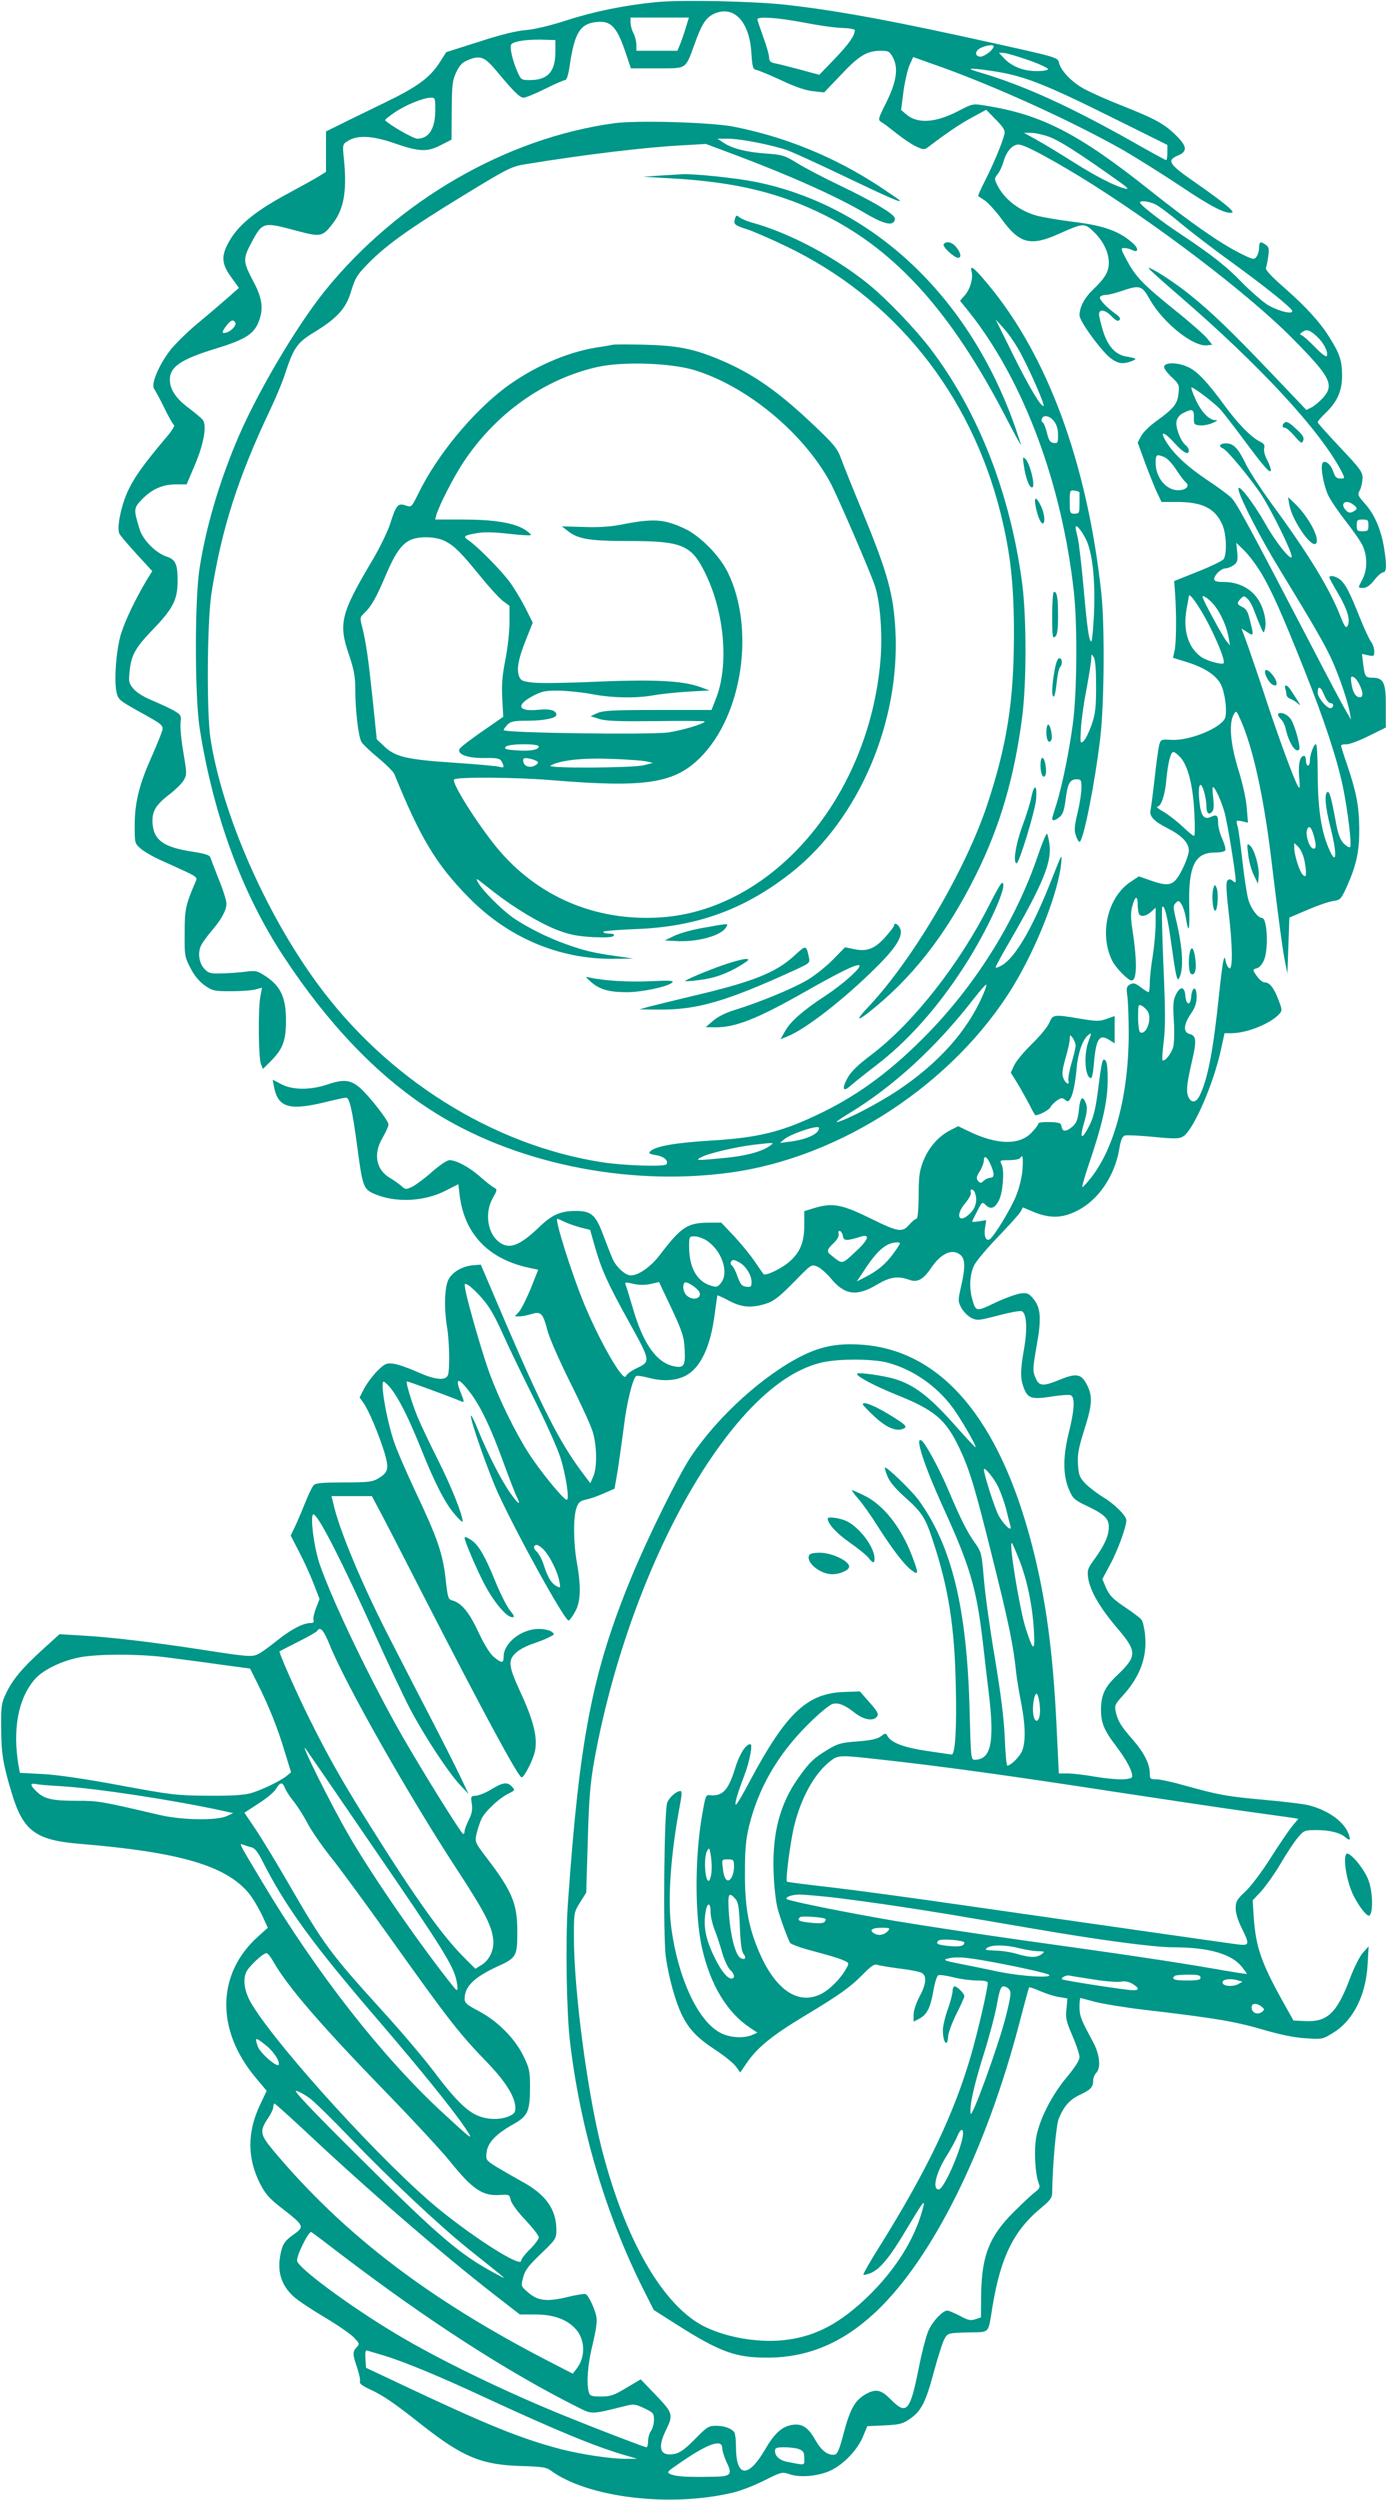
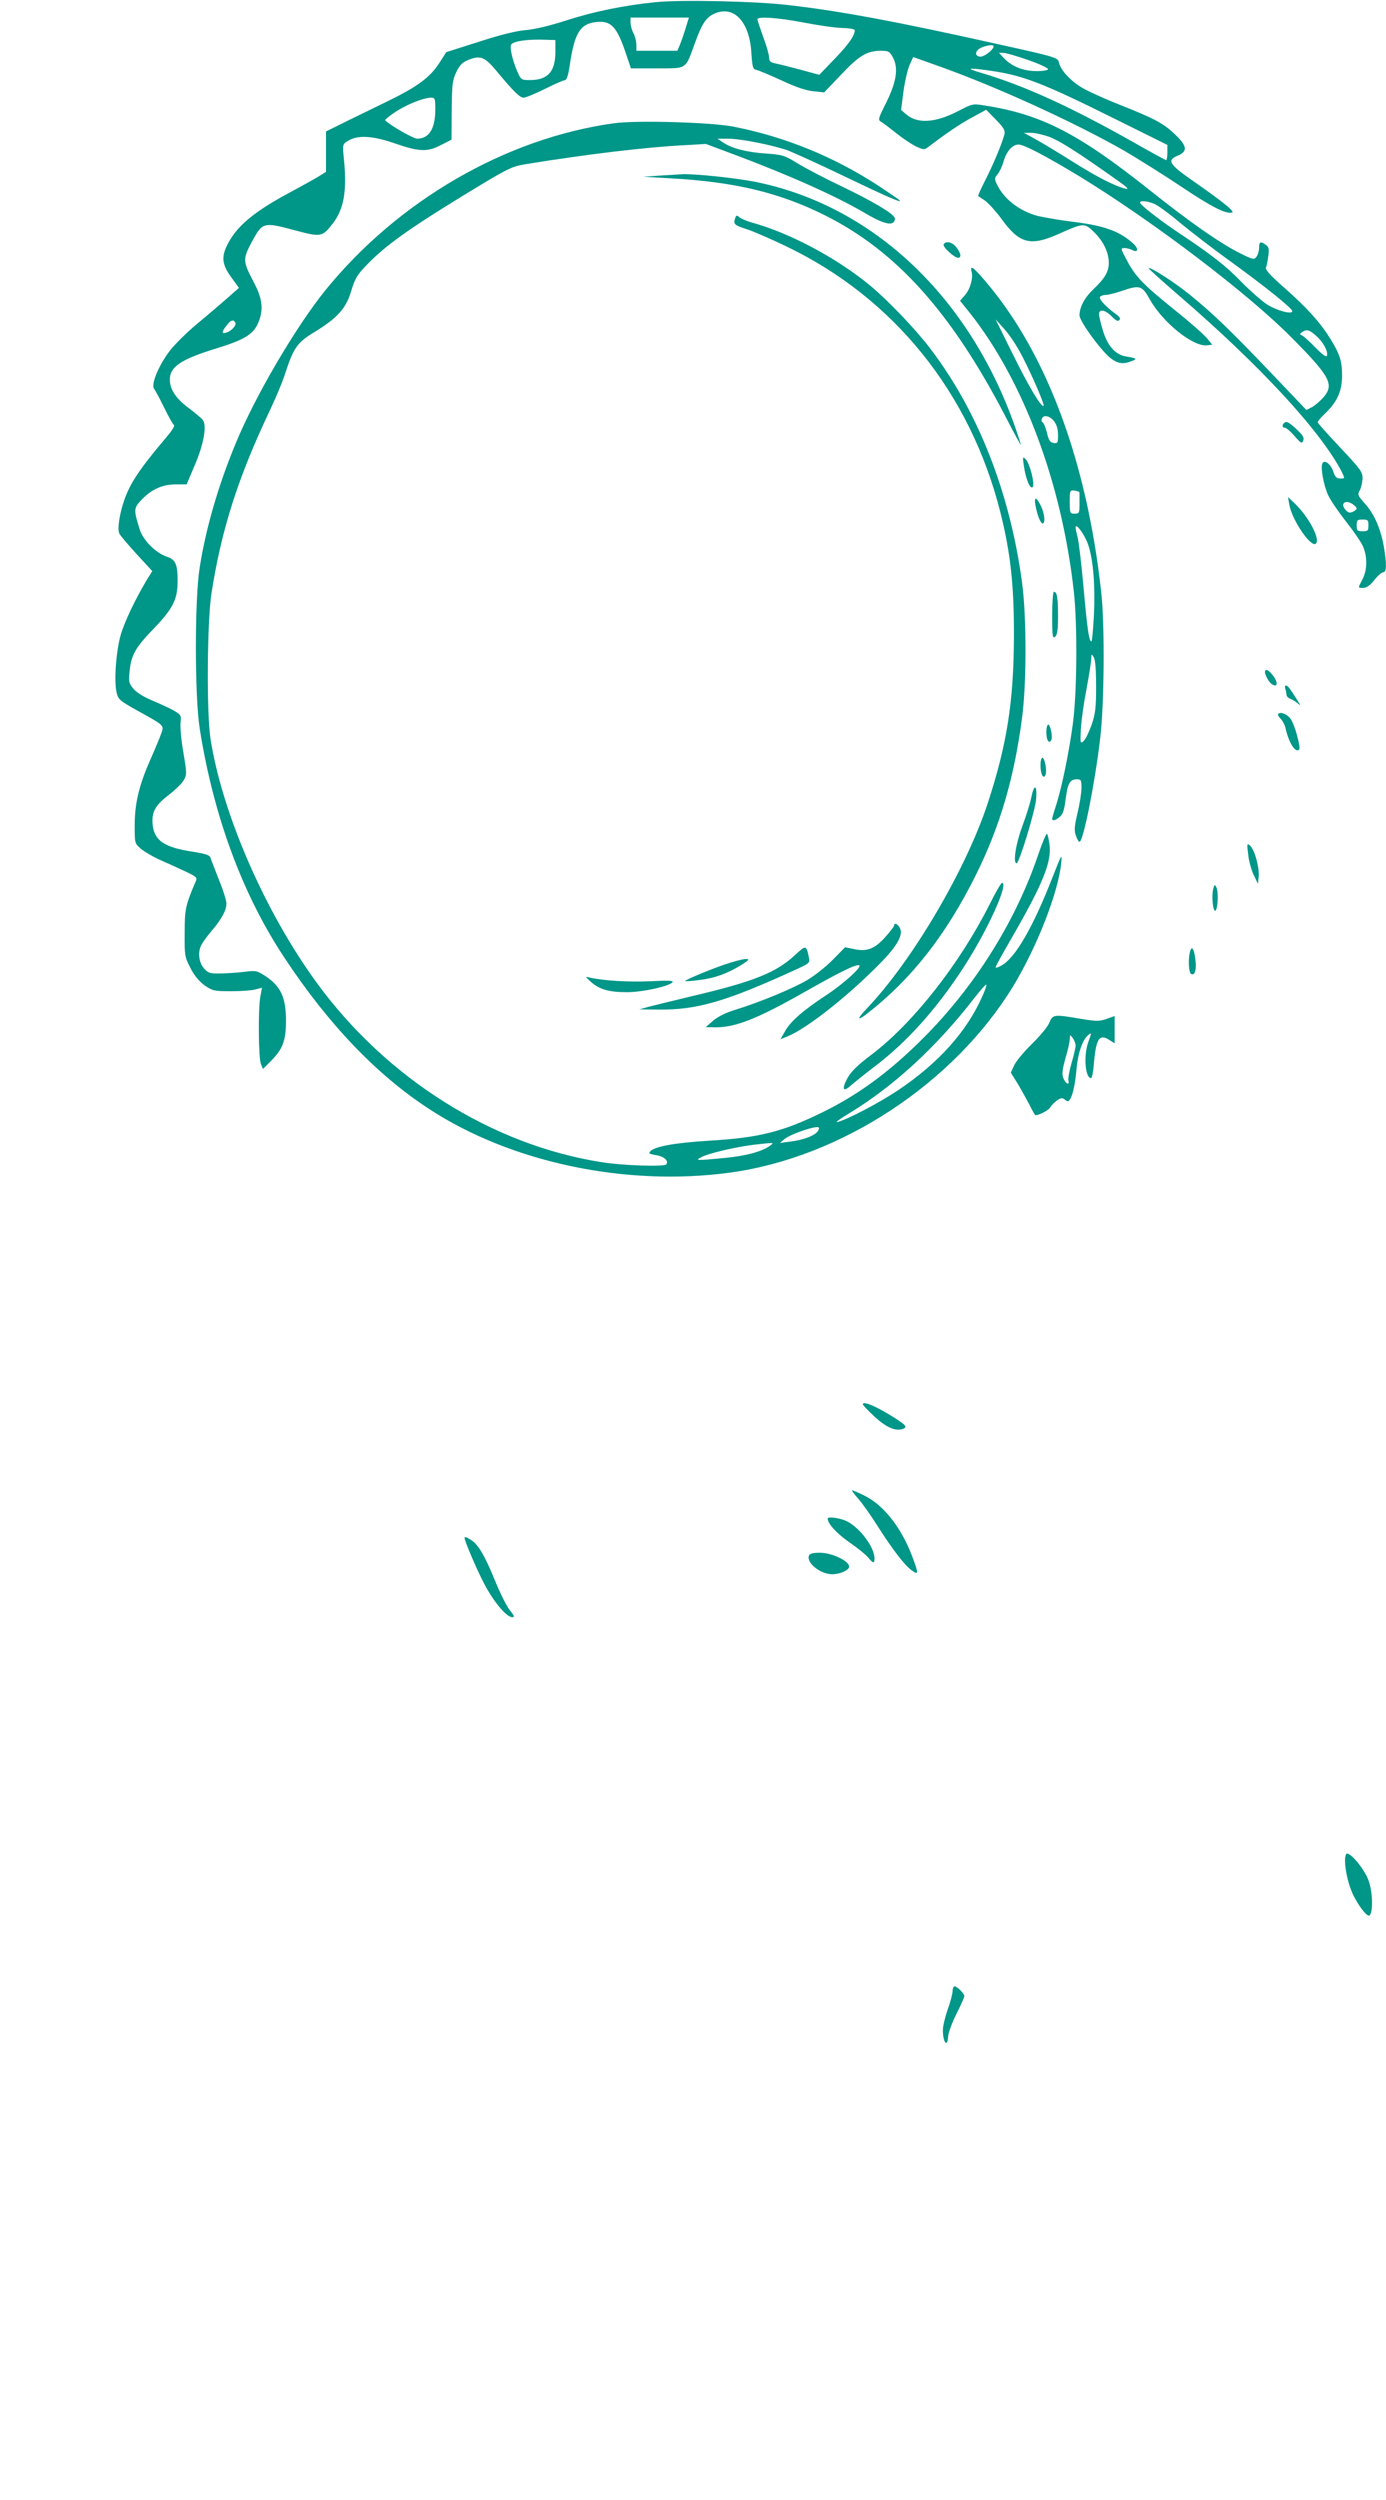
<svg xmlns="http://www.w3.org/2000/svg" version="1.0" width="710pt" height="1280pt" viewBox="0 0 710 1280" preserveAspectRatio="xMidYMid meet">
  <g transform="translate(0,1280) scale(0.1,-0.1)" fill="#009688" stroke="none">
    <path d="M3360 12789 c-161 -16 -319 -48 -460 -94 -84 -27 -161 -45 -205 -49 -46 -3 -128 -23 -239 -59 l-170 -54 -32 -50 c-51 -81 -116 -128 -284 -209 -85 -42 -188 -91 -227 -111 l-73 -36 0 -103 0 -104 -37 -23 c-21 -13 -95 -54 -164 -91 -155 -84 -240 -152 -288 -230 -50 -82 -49 -124 4 -196 l39 -54 -59 -52 c-33 -29 -102 -88 -154 -131 -52 -43 -116 -106 -142 -140 -56 -74 -96 -170 -80 -193 6 -8 30 -52 52 -97 22 -46 45 -86 50 -89 6 -3 -10 -29 -34 -57 -143 -169 -191 -241 -222 -332 -24 -72 -35 -147 -23 -168 5 -10 45 -57 88 -104 l80 -87 -31 -50 c-57 -97 -107 -201 -129 -271 -24 -78 -37 -237 -23 -299 8 -37 15 -43 110 -96 137 -76 135 -73 118 -118 -7 -20 -32 -80 -55 -132 -58 -131 -80 -224 -80 -336 0 -92 0 -92 32 -120 18 -15 61 -40 96 -56 34 -15 92 -41 128 -58 54 -25 65 -33 59 -47 -55 -128 -59 -147 -59 -269 -1 -115 0 -123 29 -179 20 -40 45 -69 73 -90 41 -28 49 -30 135 -30 51 0 107 4 125 9 l34 9 -9 -49 c-11 -68 -9 -314 4 -343 l10 -24 39 39 c63 63 79 105 79 209 0 116 -26 173 -100 224 -49 32 -52 33 -115 25 -36 -4 -91 -8 -123 -8 -52 -1 -61 2 -83 27 -26 31 -32 83 -12 120 6 12 30 45 53 72 51 60 75 105 75 139 0 14 -17 70 -39 123 -21 54 -41 105 -44 114 -3 11 -30 19 -88 28 -147 22 -199 57 -207 139 -6 65 13 99 85 154 31 24 65 57 74 73 17 29 16 36 -2 145 -11 63 -17 132 -14 152 4 33 2 38 -28 56 -17 11 -67 34 -109 52 -49 20 -87 43 -104 63 -24 29 -26 37 -20 90 8 83 29 121 123 218 99 103 122 149 123 241 0 89 -10 113 -56 128 -56 19 -120 83 -138 138 -32 103 -32 110 10 154 51 53 106 78 175 78 l55 0 42 99 c47 110 63 205 40 232 -7 9 -41 37 -74 62 -64 48 -94 94 -94 144 0 65 58 104 235 158 143 44 190 71 216 128 30 68 25 125 -20 210 -58 111 -59 119 -9 212 53 98 58 99 222 55 130 -35 138 -33 191 36 56 73 72 163 58 317 -9 87 -9 88 17 104 49 33 127 29 242 -11 127 -44 168 -45 238 -8 l53 27 1 150 c1 134 4 155 24 197 19 38 31 50 68 64 56 21 79 11 138 -60 87 -105 119 -136 138 -136 11 0 60 20 110 45 50 25 96 45 103 45 8 0 17 28 24 78 24 163 53 210 134 219 78 9 108 -23 156 -169 l23 -68 134 0 c156 0 144 -7 193 127 35 97 55 129 92 149 103 53 188 -31 198 -196 5 -75 8 -85 26 -88 11 -2 68 -26 127 -53 72 -34 125 -52 163 -56 l57 -6 87 91 c92 98 133 122 203 122 39 0 45 -3 62 -34 29 -54 19 -124 -34 -231 -42 -83 -43 -89 -26 -99 11 -6 46 -33 80 -60 34 -27 79 -57 101 -67 38 -17 40 -17 65 2 88 67 157 114 220 148 l72 39 50 -51 c41 -42 48 -55 43 -76 -12 -46 -57 -154 -98 -234 -22 -43 -38 -79 -36 -81 2 -1 18 -12 36 -24 17 -13 54 -53 82 -91 93 -129 149 -144 296 -78 125 56 130 56 177 11 49 -47 78 -105 78 -159 0 -46 -19 -79 -80 -137 -45 -43 -70 -91 -70 -133 0 -30 114 -186 162 -221 35 -26 62 -30 105 -13 30 12 28 14 -29 24 -54 9 -94 53 -118 132 -11 36 -20 74 -20 84 0 29 32 23 65 -11 20 -21 32 -27 39 -19 8 7 2 17 -19 32 -49 35 -87 76 -80 87 3 5 16 10 29 10 13 0 49 9 81 20 94 32 105 29 145 -43 68 -120 223 -244 294 -235 l26 3 -26 32 c-14 18 -90 85 -169 148 -161 130 -198 168 -244 255 -31 58 -31 60 -11 60 12 0 30 -5 40 -10 32 -17 34 8 3 35 -69 62 -150 91 -312 110 -69 9 -151 23 -181 31 -88 25 -164 83 -200 154 -17 34 -17 36 1 59 10 12 23 40 29 61 14 53 46 90 77 90 29 0 139 -58 313 -163 378 -231 868 -603 1092 -831 193 -195 214 -236 157 -301 -18 -20 -44 -42 -59 -50 l-28 -14 -178 187 c-211 221 -307 313 -420 404 -78 63 -202 143 -210 135 -2 -2 67 -64 154 -139 419 -361 728 -696 836 -905 16 -33 16 -33 -8 -33 -19 0 -27 8 -36 35 -12 38 -44 63 -55 44 -12 -18 5 -113 29 -165 13 -27 54 -87 91 -134 37 -47 76 -103 86 -125 24 -53 24 -121 -1 -170 -25 -48 -25 -45 4 -45 16 0 35 13 56 40 17 22 38 40 46 40 17 0 18 39 4 125 -15 93 -49 171 -95 223 -40 45 -42 49 -29 72 7 14 13 41 14 61 0 33 -11 48 -115 158 -63 67 -115 125 -115 129 0 5 16 24 36 43 64 61 88 114 89 193 0 78 -11 113 -63 196 -51 82 -120 157 -232 256 -69 60 -99 93 -95 103 3 8 9 35 12 60 5 36 3 46 -12 57 -28 20 -35 17 -35 -14 0 -16 -6 -36 -13 -46 -13 -17 -17 -16 -84 17 -107 54 -258 160 -463 323 -363 289 -554 388 -841 433 -66 11 -66 11 -141 -28 -116 -60 -208 -66 -265 -17 l-27 23 12 94 c7 51 21 112 31 135 l19 42 98 -35 c303 -105 714 -292 982 -444 68 -40 201 -123 294 -185 153 -103 230 -142 260 -132 14 5 -49 56 -194 157 -131 91 -143 110 -83 135 50 21 46 49 -15 107 -57 56 -108 83 -280 151 -69 27 -151 64 -183 81 -64 34 -123 94 -132 136 -6 26 -10 28 -313 95 -511 114 -813 171 -1082 201 -167 19 -542 27 -670 14z m154 -128 c-8 -27 -21 -65 -29 -85 l-15 -36 -105 0 -105 0 0 33 c-1 17 -7 43 -15 57 -8 14 -14 37 -15 53 l0 27 149 0 150 0 -15 -49z m601 24 c71 -14 160 -27 197 -28 37 -1 68 -6 67 -12 -1 -28 -31 -71 -103 -146 l-79 -82 -96 26 c-53 14 -111 29 -128 32 -26 5 -33 12 -33 30 0 13 -13 60 -30 105 -16 45 -30 86 -30 91 0 16 103 9 235 -16z m-1270 -151 c0 -101 -39 -144 -130 -144 -45 0 -46 1 -66 46 -26 62 -40 127 -29 138 15 15 74 24 150 23 l75 -2 0 -61z m2245 29 c0 -17 -46 -53 -67 -53 -25 0 -31 21 -10 38 20 16 77 28 77 15z m179 -71 c57 -20 102 -41 100 -47 -2 -5 -31 -10 -64 -9 -66 1 -124 25 -164 68 l-24 26 24 -1 c13 0 71 -17 128 -37z m-203 -53 c172 -24 268 -60 652 -251 l262 -130 0 -39 c0 -21 -3 -39 -6 -39 -3 0 -83 43 -177 97 -324 182 -554 286 -777 352 -76 22 -62 25 46 10z m-2836 -199 c0 -99 -32 -150 -93 -150 -19 0 -139 68 -164 94 -3 2 20 21 51 42 59 39 144 73 184 74 20 0 22 -4 22 -60z m3146 -141 c52 -20 140 -75 339 -216 60 -42 72 -54 50 -49 -54 13 -150 62 -276 142 -68 43 -151 93 -184 111 l-60 33 37 0 c21 0 63 -10 94 -21z m538 -343 c18 -8 76 -50 129 -95 53 -44 172 -136 264 -202 179 -130 313 -238 313 -252 0 -20 -87 5 -135 38 -27 19 -83 68 -124 110 -77 80 -152 139 -311 245 -106 70 -210 151 -210 163 0 11 38 8 74 -7z m-4709 -607 c9 -13 -20 -45 -46 -52 -25 -7 -24 4 2 37 22 28 34 32 44 15z m5538 -69 c36 -32 62 -80 54 -102 -3 -8 -25 8 -59 43 -30 31 -61 59 -69 62 -12 5 -12 7 1 16 23 17 37 13 73 -19z m190 -864 c22 -17 22 -23 -2 -36 -15 -7 -23 -6 -35 6 -35 35 -4 61 37 30z m77 -106 c0 -27 -3 -30 -30 -30 -27 0 -30 3 -30 30 0 27 3 30 30 30 27 0 30 -3 30 -30z" />
    <path d="M3146 12169 c-554 -76 -1107 -396 -1480 -856 -153 -190 -360 -543 -459 -784 -89 -215 -152 -432 -184 -634 -26 -158 -26 -660 0 -825 70 -444 217 -845 431 -1169 225 -342 476 -605 746 -780 418 -273 1006 -397 1537 -325 570 76 1151 458 1454 956 121 200 230 478 245 627 5 54 4 52 -44 -70 -100 -256 -190 -412 -261 -452 -17 -10 -31 -14 -31 -10 0 5 36 71 81 148 161 279 208 393 195 483 -3 24 -9 48 -12 53 -3 6 -24 -43 -46 -108 -111 -328 -309 -649 -558 -907 -183 -189 -354 -317 -547 -411 -204 -100 -324 -130 -576 -145 -178 -11 -280 -29 -305 -54 -11 -11 -7 -14 26 -20 43 -6 68 -28 56 -47 -8 -14 -223 -7 -334 11 -558 88 -1098 427 -1455 915 -267 364 -488 872 -547 1255 -20 133 -17 596 5 740 51 329 137 597 300 940 30 63 65 147 77 185 43 133 63 162 148 213 121 74 165 123 191 212 20 65 30 83 84 138 93 96 217 184 487 349 231 141 249 150 320 162 313 51 616 87 805 97 l121 7 155 -58 c274 -103 514 -210 660 -296 79 -47 127 -63 145 -48 7 6 10 17 7 24 -8 23 -117 87 -278 164 -82 39 -181 91 -220 115 -65 40 -76 44 -162 50 -101 7 -173 26 -218 56 l-30 20 53 0 c66 0 232 -33 310 -61 31 -12 163 -72 292 -134 219 -105 295 -138 278 -120 -4 4 -51 36 -105 72 -231 151 -482 253 -748 305 -116 22 -494 33 -609 17z m1888 -4466 c-80 -183 -224 -344 -432 -484 -97 -65 -255 -148 -312 -164 -14 -3 12 16 57 43 230 139 450 341 644 592 30 38 57 69 61 69 4 1 -4 -25 -18 -56z m-843 -692 c-13 -24 -75 -48 -143 -56 l-53 -7 25 21 c24 20 127 58 163 60 14 1 16 -3 8 -18z m-245 -76 c-41 -31 -127 -54 -237 -64 -143 -14 -150 -13 -117 4 36 20 178 53 270 64 107 12 106 12 84 -4z" />
    <path d="M3380 11901 l-85 -6 140 -8 c328 -18 557 -73 788 -188 368 -183 651 -498 929 -1034 42 -82 78 -147 78 -143 0 3 -14 46 -31 95 -235 666 -729 1131 -1330 1252 -101 20 -313 42 -374 39 -16 -1 -68 -4 -115 -7z" />
    <path d="M3765 11680 c-9 -28 -2 -34 65 -55 30 -10 118 -48 195 -85 553 -264 946 -751 1100 -1365 52 -207 70 -374 69 -635 -1 -333 -36 -554 -135 -855 -112 -340 -388 -808 -620 -1050 -51 -54 -49 -65 4 -24 225 175 403 401 556 709 124 249 197 500 237 807 23 175 23 514 0 688 -61 458 -224 876 -468 1197 -77 102 -220 251 -313 328 -172 141 -411 268 -605 321 -25 7 -52 19 -62 26 -14 13 -17 12 -23 -7z" />
    <path d="M4834 11549 c-7 -12 53 -68 74 -69 18 0 15 24 -9 54 -21 27 -53 34 -65 15z" />
    <path d="M4977 11410 c9 -33 -6 -88 -33 -120 l-26 -30 50 -62 c276 -349 472 -874 533 -1428 19 -172 16 -518 -5 -675 -20 -148 -55 -319 -85 -415 -12 -36 -21 -68 -21 -72 0 -13 17 -9 39 10 16 13 23 35 30 90 10 81 22 102 57 102 22 0 24 -4 24 -44 0 -25 -9 -82 -20 -128 -16 -66 -18 -90 -9 -115 6 -18 14 -33 19 -33 19 0 78 294 106 530 21 177 24 582 5 750 -73 662 -275 1211 -583 1578 -69 83 -91 99 -81 62z m258 -431 c52 -100 117 -251 111 -257 -11 -10 -76 99 -157 263 l-89 180 45 -50 c25 -27 66 -89 90 -136z m164 -335 c14 -18 21 -41 21 -71 0 -40 -2 -44 -22 -41 -18 2 -26 13 -35 53 -7 27 -17 51 -22 53 -6 2 -7 10 -4 18 8 22 40 16 62 -12z m131 -366 c0 -5 0 -30 0 -58 0 -47 -2 -50 -25 -50 -24 0 -25 3 -25 61 0 59 1 60 25 57 14 -2 25 -6 25 -10z m45 -269 c25 -75 36 -205 29 -356 -4 -78 -10 -140 -14 -138 -12 8 -20 60 -40 285 -11 118 -24 231 -30 250 -5 19 -10 42 -10 50 1 26 49 -41 65 -91z m40 -724 c0 -110 -4 -140 -23 -196 -13 -37 -31 -74 -41 -83 -17 -15 -18 -13 -14 61 2 43 15 135 29 206 13 70 24 139 24 155 1 25 1 26 13 7 8 -13 12 -65 12 -150z" />
-     <path d="M3140 11035 c-8 -2 -48 -9 -89 -15 -152 -25 -325 -102 -463 -205 -168 -127 -347 -343 -443 -538 -37 -75 -37 -75 -67 -65 -39 14 -49 2 -78 -90 -13 -41 -54 -126 -92 -190 -163 -274 -176 -325 -119 -488 24 -72 31 -108 31 -170 0 -112 16 -248 32 -273 7 -12 46 -49 86 -82 40 -33 77 -70 82 -82 133 -327 214 -462 379 -630 202 -207 465 -319 743 -316 l103 1 -90 13 c-114 16 -164 28 -256 61 -93 33 -198 86 -269 134 -59 41 -158 140 -180 180 -15 29 -22 33 81 -48 104 -81 233 -158 322 -193 66 -25 102 -32 183 -37 70 -3 103 -1 108 7 5 7 -3 11 -23 11 -17 0 -31 4 -31 9 0 4 73 11 163 14 318 11 566 102 808 295 339 272 550 764 526 1232 -10 190 -40 297 -171 615 -46 110 -93 228 -106 263 -20 56 -35 74 -139 173 -186 177 -317 268 -488 339 -129 54 -214 71 -378 75 -82 2 -157 2 -165 0z m414 -129 c269 -81 560 -320 699 -576 37 -69 197 -439 228 -527 28 -82 41 -252 29 -388 -61 -700 -553 -1274 -1125 -1312 -332 -22 -631 105 -839 356 -98 119 -235 335 -220 350 14 14 318 12 507 -4 475 -39 624 -16 757 119 214 217 279 658 138 946 -41 84 -142 187 -220 223 -107 50 -159 54 -331 20 -52 -10 -116 -14 -189 -11 l-110 3 29 -22 c52 -43 112 -53 313 -53 276 0 322 -20 393 -165 99 -201 122 -474 54 -643 l-22 -57 -275 0 c-232 0 -281 -3 -310 -16 l-35 -16 45 -14 c35 -11 103 -13 293 -11 136 2 247 1 247 -2 0 -11 -114 -45 -186 -56 -91 -13 -844 -3 -844 12 0 4 9 17 20 28 17 17 33 20 104 20 80 0 146 13 146 30 0 23 -33 32 -92 26 -107 -11 -118 25 -22 74 41 21 61 25 129 24 44 -1 120 -9 168 -18 104 -20 231 -22 319 -5 35 6 113 14 173 18 l110 6 -50 18 c-89 32 -237 39 -525 27 -146 -7 -293 -9 -328 -5 -56 6 -64 10 -73 33 -14 36 -3 92 37 191 l33 83 -36 72 c-19 39 -55 98 -78 131 -42 59 -166 185 -214 218 -31 21 -27 25 40 37 38 7 87 6 167 -3 61 -7 112 -10 112 -6 0 4 -15 17 -34 29 -55 33 -157 50 -314 50 l-143 0 6 23 c17 55 90 197 140 272 165 249 414 425 685 486 130 29 371 21 494 -15z m-1275 -876 c48 -24 82 -58 182 -181 44 -54 95 -110 114 -125 l35 -26 0 -84 c0 -45 -9 -132 -21 -191 -16 -82 -20 -130 -16 -200 l5 -93 -36 -25 c-127 -87 -186 -131 -189 -142 -9 -26 44 -45 126 -44 70 1 82 -2 91 -18 15 -29 13 -34 -12 -27 -13 4 -117 13 -233 21 -242 16 -300 30 -356 83 l-39 37 -20 195 c-23 218 -35 301 -54 377 -13 50 -13 52 11 75 35 33 60 77 108 190 48 114 83 164 129 184 46 20 130 17 175 -6z m481 -1052 c0 -17 -45 -25 -113 -20 -57 4 -66 7 -56 19 14 16 169 17 169 1z m-6 -78 c5 -5 -1 -14 -17 -21 -29 -13 -57 1 -57 28 0 12 7 14 32 9 18 -3 37 -11 42 -16z m556 2 l35 -8 -47 -12 c-56 -14 -502 -17 -478 -2 47 27 158 40 305 35 83 -3 166 -9 185 -13z" />
-     <path d="M5964 10925 c-4 -8 11 -30 36 -54 41 -38 42 -43 37 -86 -5 -53 -25 -77 -112 -140 -34 -24 -69 -58 -79 -77 l-18 -34 42 -115 c24 -62 51 -131 62 -151 l18 -38 78 0 c131 0 196 -32 233 -115 22 -47 25 -153 7 -178 -7 -9 -67 -38 -133 -64 l-120 -48 5 -70 c7 -104 6 -245 -3 -286 l-8 -37 68 -21 c92 -28 155 -69 178 -117 20 -42 31 -128 22 -166 -13 -52 -184 -123 -279 -116 -50 3 -52 2 -60 -27 -4 -16 -15 -93 -23 -169 -9 -77 -18 -150 -21 -163 -8 -31 16 -58 86 -93 74 -38 110 -75 110 -114 0 -17 -15 -60 -33 -96 -42 -84 -64 -92 -157 -60 l-66 23 -41 -27 c-118 -78 -163 -263 -97 -402 18 -38 82 -104 101 -104 28 0 29 99 3 267 -8 52 -8 84 0 112 14 54 28 59 28 11 0 -22 4 -44 7 -50 10 -16 37 -11 62 12 l23 21 0 -79 c0 -43 -7 -119 -15 -169 -8 -49 -15 -111 -15 -137 0 -27 -3 -48 -7 -48 -3 0 -21 11 -39 25 -28 21 -37 24 -55 15 -18 -10 -20 -17 -14 -61 4 -27 7 -114 7 -192 0 -308 -72 -584 -193 -737 -22 -28 -43 -50 -45 -48 -2 3 12 51 31 109 72 210 98 327 99 431 1 61 -3 101 -11 108 -15 16 -19 1 -38 -150 -12 -94 -23 -139 -43 -180 -40 -80 -54 -75 -29 10 15 52 18 78 11 97 -17 48 -31 37 -37 -29 -6 -50 -12 -67 -32 -85 -33 -29 -53 -29 -57 -1 -3 19 -10 21 -60 23 -32 1 -58 -2 -58 -6 0 -5 -13 -24 -30 -42 -62 -72 -179 -71 -328 1 l-54 26 -44 -23 c-60 -32 -107 -87 -135 -157 -19 -49 -23 -78 -23 -176 -1 -74 -5 -118 -11 -118 -6 0 -23 -14 -38 -31 -35 -40 -56 -37 -192 30 -152 75 -199 84 -293 56 l-52 -16 0 -72 c0 -87 -21 -138 -75 -186 -42 -37 -125 -76 -134 -64 -4 4 -23 33 -44 63 -20 30 -67 88 -104 128 l-68 72 -65 0 c-109 -1 -140 -21 -252 -168 -47 -60 -107 -102 -147 -102 -28 0 -75 43 -94 87 -9 21 -30 75 -47 120 -39 104 -61 123 -142 123 -76 0 -121 -20 -183 -80 -103 -99 -157 -120 -210 -78 -59 46 -73 151 -30 225 23 41 23 43 5 53 -10 5 -42 30 -71 56 -58 50 -120 83 -156 84 -13 0 -50 -25 -90 -60 -37 -33 -83 -67 -101 -76 -32 -15 -35 -15 -55 3 -12 11 -39 30 -61 43 -70 42 -85 123 -36 205 16 28 30 58 30 68 0 20 -102 150 -149 190 -46 38 -81 42 -159 16 -90 -31 -182 -31 -241 0 l-44 23 7 -38 c21 -107 81 -123 278 -73 42 10 83 19 91 19 17 0 31 -58 57 -250 27 -205 32 -218 86 -242 107 -47 255 -41 365 15 l67 34 6 -51 c23 -202 146 -332 356 -377 l47 -10 -38 -96 c-22 -53 -49 -107 -61 -120 l-21 -23 23 0 c12 0 40 5 62 12 50 15 59 5 83 -86 10 -38 62 -156 115 -262 53 -106 105 -219 115 -251 23 -71 25 -185 4 -233 l-15 -34 -44 58 c-117 159 -200 323 -391 766 l-126 295 -39 -3 c-56 -5 -104 -33 -126 -72 -21 -40 -24 -147 -8 -245 12 -69 15 -214 5 -244 -10 -32 -65 -27 -158 15 -45 20 -99 39 -122 42 -37 4 -44 0 -84 -39 -23 -24 -53 -64 -66 -89 l-23 -45 20 -28 c26 -36 81 -166 108 -256 24 -81 19 -100 -33 -131 -28 -17 -51 -20 -174 -20 -109 0 -145 -3 -156 -14 -8 -8 -29 -52 -47 -98 -18 -46 -42 -100 -52 -121 l-19 -39 45 -87 c25 -48 58 -121 74 -163 l29 -75 -18 -46 c-10 -26 -16 -53 -13 -62 4 -11 -1 -15 -17 -15 -38 -1 -99 -33 -169 -89 -36 -29 -78 -60 -94 -68 -34 -18 -49 -17 -301 22 -239 37 -470 64 -605 71 l-115 7 -85 -77 c-106 -96 -156 -156 -189 -226 -24 -50 -26 -66 -25 -175 0 -126 9 -186 51 -325 60 -205 122 -252 358 -271 508 -42 744 -112 860 -253 19 -23 48 -72 66 -109 l31 -67 -50 -45 c-213 -191 -217 -479 -12 -723 l56 -67 -34 -72 c-66 -140 -66 -271 0 -403 28 -54 47 -76 117 -130 111 -87 112 -90 52 -133 -39 -28 -50 -43 -60 -80 -25 -100 -4 -175 65 -237 21 -19 92 -66 156 -104 64 -38 131 -84 149 -102 31 -32 32 -35 16 -52 -22 -24 -21 -36 3 -106 10 -31 17 -63 14 -70 -4 -9 13 -22 50 -39 69 -32 120 -66 269 -184 209 -164 304 -203 507 -209 103 -3 128 -6 150 -22 188 -140 613 -191 935 -114 39 9 111 37 160 62 88 44 92 45 130 32 54 -19 148 -10 210 19 66 31 137 105 165 172 l23 55 88 4 c79 4 94 8 131 34 58 40 81 86 123 244 20 74 44 148 53 165 18 30 18 30 120 33 117 3 102 -13 127 137 42 251 109 386 250 502 45 37 55 51 55 77 2 141 20 347 34 379 26 64 57 98 109 122 55 26 67 39 67 73 0 13 7 30 15 38 26 26 19 95 -16 160 -62 114 -69 133 -69 179 0 25 2 45 5 45 3 0 36 -9 73 -19 38 -10 151 -29 253 -41 360 -42 467 -60 606 -101 93 -27 166 -42 223 -45 83 -6 86 -5 139 28 104 63 169 194 177 353 l5 90 -30 -34 c-16 -18 -46 -78 -66 -132 -67 -177 -116 -223 -231 -217 l-58 3 -56 100 c-109 196 -136 276 -147 422 l-6 93 44 47 c24 27 69 90 99 141 30 51 69 111 88 133 32 38 36 39 96 39 66 0 120 -13 147 -36 24 -21 29 -17 18 15 -23 64 -106 124 -209 149 -25 6 -126 18 -225 27 -190 17 -233 25 -409 74 -60 17 -124 31 -143 31 -31 0 -33 2 -33 33 -1 47 -30 105 -89 172 -59 67 -75 94 -86 143 -6 29 -2 38 33 76 92 100 129 201 118 315 -4 36 -12 71 -19 79 -6 8 -45 37 -85 64 -60 40 -78 59 -95 96 l-20 47 40 75 c38 69 83 193 83 226 0 23 -59 82 -118 118 -32 19 -73 51 -92 70 -30 32 -34 43 -38 99 -3 50 3 83 32 175 42 132 44 172 14 232 -29 56 -53 61 -139 26 -87 -36 -107 -34 -125 11 -14 33 -14 46 6 160 26 143 22 197 -17 244 -24 28 -31 31 -68 26 -23 -4 -81 -25 -129 -48 -96 -46 -97 -46 -116 21 -16 58 -12 127 11 173 12 23 68 89 124 147 56 58 107 115 113 126 l12 22 57 -24 c82 -33 144 -32 221 7 107 53 191 176 215 312 8 50 16 68 29 73 10 3 77 0 148 -7 114 -11 132 -10 153 4 52 34 155 271 192 445 l18 82 36 0 c78 0 199 49 243 97 17 18 17 22 -3 74 -24 62 -45 89 -70 89 -10 0 -27 13 -38 29 -26 36 -26 37 -1 44 11 3 27 21 35 41 24 56 17 216 -10 216 -21 0 -56 46 -70 93 -7 25 -21 112 -30 194 -9 81 -20 163 -25 181 -9 33 -9 33 22 27 l31 -7 -6 73 c-3 44 -20 123 -42 194 -41 131 -51 238 -26 285 14 24 14 24 38 -30 61 -139 115 -382 153 -690 43 -355 61 -486 73 -545 l12 -60 5 144 5 143 94 40 c51 22 111 43 132 45 35 5 39 9 69 75 49 110 64 180 63 298 -1 113 -15 185 -63 327 -17 48 -30 91 -30 95 0 5 12 8 28 7 15 0 66 19 114 43 l87 43 0 108 c1 120 -11 147 -68 147 -36 0 -40 6 -48 71 l-6 51 31 -7 c30 -6 32 -5 32 20 0 15 -8 39 -19 53 -10 15 -35 70 -56 122 -49 123 -70 165 -97 190 -21 19 -58 28 -58 13 0 -3 20 -41 46 -84 47 -81 63 -135 47 -164 -8 -14 -15 -4 -37 51 -55 141 -167 324 -355 579 -52 72 -110 160 -128 197 -40 83 -64 108 -103 108 -31 0 -41 -16 -15 -26 22 -9 146 -159 199 -241 47 -73 139 -257 151 -303 15 -53 -72 50 -134 160 -65 114 -147 218 -136 170 13 -53 116 -252 210 -405 172 -282 228 -378 266 -460 38 -83 83 -214 94 -275 l6 -35 -26 45 c-15 25 -88 162 -162 305 -348 668 -399 761 -427 788 -17 16 -74 58 -126 92 -100 67 -172 135 -209 198 -32 54 -7 47 47 -13 45 -49 72 -63 72 -36 0 7 -7 20 -17 27 -26 22 -52 91 -46 122 3 17 16 33 34 42 46 24 56 20 55 -22 -1 -35 1 -38 30 -41 17 -2 47 4 65 12 26 11 29 15 13 15 -32 1 -72 45 -100 107 -14 31 -23 58 -21 60 6 6 118 -79 148 -112 15 -16 65 -81 112 -144 112 -151 146 -190 147 -167 0 9 -9 34 -20 54 -11 20 -17 46 -14 58 4 16 -1 24 -20 33 -43 20 -114 91 -183 186 -91 124 -141 176 -188 197 -49 23 -113 25 -121 4z m0 -465 c14 -5 41 -33 60 -63 19 -29 41 -59 50 -66 23 -19 2 -41 -39 -41 -61 0 -115 65 -115 140 0 43 4 46 44 30z m491 -585 c53 -85 109 -209 226 -503 104 -261 168 -457 198 -599 25 -121 47 -301 37 -310 -4 -4 -18 4 -32 18 -19 19 -29 46 -41 110 -23 126 -33 160 -43 154 -17 -10 -11 -76 15 -179 40 -158 30 -211 -17 -88 -33 86 -48 201 -48 374 0 76 -4 138 -9 138 -11 0 -31 -55 -31 -86 0 -13 -4 -24 -10 -24 -5 0 -10 11 -10 25 0 14 -4 25 -10 25 -21 0 -30 -42 -25 -107 5 -54 4 -64 -5 -50 -19 29 -102 255 -165 447 -31 96 -73 217 -91 269 l-34 93 25 -16 c40 -26 40 -27 13 77 -6 25 -17 42 -34 49 -28 13 -30 21 -8 43 15 15 18 15 34 0 10 -9 26 -37 35 -63 10 -26 25 -63 33 -82 15 -34 15 -35 22 -10 10 39 -7 111 -38 155 -36 53 -100 85 -169 85 -40 0 -53 4 -53 15 0 21 36 55 58 55 10 0 28 7 41 16 20 15 23 23 19 66 l-5 49 39 -38 c22 -21 59 -69 83 -108z m-314 -183 c63 -97 140 -274 127 -288 -10 -9 -91 14 -117 34 -66 49 -92 137 -72 247 6 32 11 60 11 62 0 15 21 -7 51 -55z m83 5 c32 -42 62 -111 70 -162 l7 -40 -20 25 c-20 25 -121 212 -121 224 0 14 40 -16 64 -47z m740 -402 c20 -41 20 -65 2 -65 -21 0 -37 26 -43 70 -5 34 -3 39 10 34 8 -3 23 -21 31 -39z m-180 -55 c9 -22 23 -40 31 -40 17 0 20 -16 5 -25 -16 -10 -70 51 -70 79 0 38 16 32 34 -14z m-738 -317 c39 -42 65 -142 72 -281 4 -67 3 -122 -1 -122 -5 0 -32 22 -60 49 -29 27 -73 61 -97 75 -25 14 -39 26 -32 26 20 0 40 58 47 140 8 85 22 140 36 140 6 0 21 -12 35 -27z m123 -180 c6 -21 11 -52 11 -70 0 -37 13 -49 30 -28 8 9 9 32 5 69 -4 31 -5 56 -1 56 10 0 43 -72 59 -130 14 -48 57 -311 57 -349 0 -11 -3 -11 -15 -1 -12 10 -19 10 -27 2 -8 -8 -7 -49 5 -154 21 -175 23 -302 5 -296 -7 3 -15 18 -19 34 -4 25 -6 26 -11 9 -4 -11 -14 -90 -23 -175 -30 -292 -59 -440 -101 -522 -17 -33 -39 -36 -54 -9 -15 29 -12 65 14 179 27 113 25 139 -10 148 -34 9 -31 48 6 103 22 32 30 56 30 88 0 56 -23 55 -28 -1 -4 -48 -26 -43 -30 7 -4 47 -26 49 -48 5 -14 -27 -16 -50 -11 -133 4 -57 2 -116 -3 -136 -10 -34 -45 -78 -55 -67 -3 2 0 45 6 94 9 67 9 163 -1 387 -7 164 -10 301 -6 304 11 12 28 -54 46 -188 23 -166 30 -197 40 -178 25 46 19 156 -16 302 -15 62 -15 70 -1 84 13 14 17 13 30 -8 8 -13 18 -44 22 -69 14 -88 20 -67 17 61 -5 203 28 274 130 274 31 0 53 5 55 12 3 7 -5 33 -16 59 -12 26 -21 61 -21 79 0 41 -6 46 -36 33 -38 -18 -54 6 -61 90 -7 80 8 99 26 35z m561 -221 c14 -52 13 -72 -5 -66 -19 7 -38 68 -30 94 9 28 22 17 35 -28z m-50 -118 c5 -21 10 -52 10 -68 0 -24 -2 -27 -15 -16 -17 14 -45 101 -45 139 l0 25 21 -20 c11 -12 24 -39 29 -60z m-799 -785 c21 -40 -11 -122 -41 -104 -5 3 -10 38 -10 76 0 66 1 69 20 59 11 -6 25 -20 31 -31z m-805 -785 c19 -44 18 -64 -3 -64 -9 0 -24 -7 -33 -15 -15 -14 -19 -14 -30 -1 -10 13 -8 22 9 49 12 19 21 44 21 56 0 30 19 17 36 -25z m162 -21 c-3 -41 -17 -96 -33 -136 -28 -69 -113 -208 -135 -222 -19 -12 -31 16 -24 59 l6 39 -36 -6 c-20 -3 -36 -4 -36 -1 0 2 12 26 26 53 25 49 26 49 44 31 24 -24 46 -17 67 24 21 40 29 155 14 184 -11 21 -10 22 38 22 27 0 53 5 56 10 14 23 17 7 13 -57z m-244 -119 c14 -37 6 -76 -24 -106 -57 -57 -80 -13 -26 51 20 24 33 48 29 56 -3 8 -1 15 5 15 5 0 13 -7 16 -16z m-2104 -149 c16 -8 53 -21 81 -29 l52 -13 23 -81 c36 -126 66 -191 176 -390 113 -205 112 -202 36 -239 -25 -12 -48 -29 -52 -39 -13 -33 -136 181 -216 376 -63 154 -150 430 -135 430 3 0 19 -7 35 -15z m1428 -74 c4 -25 19 -25 90 -3 53 17 41 -17 -30 -81 -67 -62 -61 -61 -120 -14 -25 19 -23 29 13 63 19 18 28 36 25 47 -3 11 0 17 7 14 7 -2 13 -14 15 -26z m-702 -20 c80 -49 121 -166 77 -220 -18 -22 -22 -23 -56 -12 -69 23 -107 94 -107 199 0 50 1 52 28 52 15 0 41 -9 58 -19z m994 -17 c0 -4 -16 -28 -35 -54 -39 -53 -79 -86 -143 -119 l-43 -22 50 75 c59 87 103 123 154 125 9 1 17 -2 17 -5z m312 -61 c23 -21 23 -66 1 -161 -16 -71 -16 -74 2 -109 11 -19 34 -42 51 -51 30 -14 39 -13 138 13 57 15 111 25 120 22 25 -10 30 -91 12 -192 -20 -114 -20 -154 0 -205 20 -50 41 -56 143 -40 43 7 86 10 95 7 24 -9 21 -73 -10 -197 -30 -123 -29 -217 4 -291 18 -42 28 -50 89 -79 89 -42 113 -65 113 -107 0 -45 -20 -91 -70 -161 -38 -51 -41 -61 -36 -99 9 -66 58 -151 145 -254 108 -126 108 -147 1 -249 -61 -58 -80 -99 -80 -175 0 -66 17 -106 76 -183 55 -73 84 -127 84 -157 0 -20 -85 -20 -200 0 -47 8 -106 15 -131 15 l-45 0 -12 248 c-18 378 -55 650 -126 923 -167 644 -463 993 -868 1024 -118 9 -205 -6 -302 -53 -201 -98 -439 -313 -578 -522 -64 -97 -220 -412 -303 -614 -201 -487 -267 -826 -326 -1674 -13 -188 -7 -556 11 -707 53 -445 182 -880 375 -1265 l54 -107 118 -75 c217 -138 301 -169 458 -169 211 -1 390 74 559 232 292 273 570 832 741 1493 24 92 45 170 47 171 2 2 28 -7 58 -20 30 -13 74 -27 97 -30 l41 -7 -5 -54 c-5 -46 -1 -64 31 -138 20 -46 36 -95 36 -109 0 -15 -24 -53 -66 -103 -76 -91 -137 -211 -155 -302 -13 -67 -7 -189 11 -237 9 -24 7 -29 -17 -48 -16 -11 -64 -57 -109 -101 -127 -127 -165 -224 -168 -426 l-1 -115 -28 -9 c-24 -9 -37 -6 -80 17 -29 15 -58 27 -64 27 -26 0 -83 -63 -101 -113 -11 -29 -32 -111 -46 -183 -44 -221 -62 -241 -143 -159 -47 48 -74 55 -121 31 -61 -32 -87 -76 -122 -211 -21 -80 -31 -101 -46 -103 -34 -4 -68 22 -99 78 -36 64 -69 84 -121 74 -49 -9 -88 -44 -134 -124 -88 -151 -150 -145 -150 14 0 34 -4 66 -8 72 -13 20 -50 34 -93 34 -39 0 -47 -5 -110 -69 -50 -51 -77 -70 -104 -75 -73 -14 -89 29 -44 121 39 81 38 87 -58 187 l-71 74 -74 -44 c-63 -38 -81 -44 -129 -44 -50 0 -57 3 -63 23 -13 48 -5 144 20 245 17 71 24 116 19 140 -7 39 -39 107 -54 116 -5 3 -48 -3 -96 -15 -106 -25 -150 -19 -200 24 -37 32 -37 32 -25 77 9 36 27 60 91 121 76 73 79 78 79 121 0 108 -55 184 -182 252 -40 22 -97 55 -127 73 -53 34 -53 35 -48 76 7 49 50 93 138 142 72 40 84 66 84 185 0 88 -3 100 -34 164 -44 90 -133 179 -228 229 -61 32 -73 42 -73 63 0 64 50 112 173 168 92 42 97 51 97 175 0 144 -26 207 -154 375 -64 84 -64 85 -55 127 6 24 17 58 25 76 19 39 91 107 139 130 33 16 34 18 18 35 -23 26 -48 23 -107 -14 -28 -17 -63 -31 -78 -32 -26 -1 -27 -3 -21 -42 4 -30 0 -51 -16 -82 -11 -23 -21 -48 -21 -57 0 -8 -3 -15 -7 -15 -10 1 -201 308 -310 497 -163 285 -358 690 -425 883 -31 89 -53 270 -30 256 31 -19 143 -240 309 -606 68 -151 151 -327 184 -390 73 -138 191 -318 253 -386 l46 -49 -43 91 c-24 50 -89 179 -145 287 -56 108 -147 284 -201 390 -151 290 -276 588 -305 725 l-8 32 104 0 103 0 28 -53 c16 -28 128 -245 249 -482 297 -578 473 -904 490 -905 13 0 57 85 68 133 15 69 -6 157 -75 305 -63 138 -65 164 -15 206 16 13 53 32 82 41 29 10 66 24 82 33 28 14 29 15 11 28 -10 8 -40 14 -65 14 -89 0 -180 -72 -180 -141 0 -36 -10 -36 -51 -2 -20 17 -49 64 -79 128 -47 101 -87 149 -134 161 -20 5 -23 15 -33 107 -14 130 -42 212 -152 444 -49 104 -101 224 -115 268 -27 81 -56 224 -56 278 0 26 2 28 16 16 47 -39 107 -152 183 -342 69 -172 122 -275 171 -331 22 -26 40 -42 40 -36 0 34 -60 184 -129 320 -43 85 -91 187 -106 225 -28 71 -57 167 -51 172 2 3 217 -76 279 -102 16 -7 16 -3 -3 45 -33 83 -10 79 55 -9 51 -71 98 -169 161 -341 31 -85 63 -168 71 -183 25 -50 7 -39 -34 20 -47 67 -115 201 -164 321 -18 46 -35 79 -37 74 -5 -17 85 -276 137 -392 94 -207 346 -663 364 -657 6 2 21 23 34 47 28 52 30 125 8 250 -18 101 -19 231 -2 280 10 28 19 36 48 42 20 4 61 18 92 32 l55 24 16 93 c8 52 22 151 31 220 14 122 46 252 64 264 5 3 37 -2 71 -11 67 -17 134 -13 181 12 77 39 129 149 150 316 7 51 13 94 14 96 1 1 28 -11 60 -28 66 -35 116 -38 191 -14 39 13 68 36 140 109 90 92 90 93 121 80 16 -7 47 -34 68 -59 72 -88 134 -96 241 -31 63 37 104 43 160 23 44 -16 73 0 115 62 51 75 110 100 151 63z m-1134 -37 c32 -17 62 -65 62 -99 0 -25 -3 -28 -27 -25 -22 2 -30 12 -45 52 -9 27 -22 53 -29 57 -6 4 -8 12 -5 18 9 14 15 13 44 -3z m-455 -110 l43 10 64 -135 c55 -118 64 -145 67 -206 5 -86 -3 -100 -51 -91 -92 17 -161 114 -215 301 -16 55 -32 107 -36 116 -5 15 -1 15 39 6 31 -7 60 -7 89 -1z m244 -33 c29 -36 -23 -59 -59 -26 -18 16 -24 53 -11 66 7 8 52 -18 70 -40z m-1126 -20 c54 -58 74 -91 130 -214 28 -63 98 -207 155 -321 57 -114 117 -247 133 -295 29 -88 50 -224 34 -222 -17 1 -140 152 -197 242 -68 107 -149 272 -199 408 -34 93 -109 350 -123 425 -6 33 -5 35 12 26 11 -6 35 -28 55 -49z m2093 -349 c126 -33 246 -113 331 -224 43 -56 132 -210 122 -210 -3 0 -55 56 -115 124 -123 137 -199 195 -296 225 -62 19 -196 37 -196 27 0 -14 87 -60 197 -105 201 -80 257 -127 328 -276 52 -110 79 -199 169 -561 83 -331 108 -452 121 -584 4 -36 16 -107 26 -159 22 -110 24 -199 5 -245 -12 -30 -58 -76 -76 -76 -4 0 -10 64 -13 143 -4 99 -20 223 -51 410 -25 147 -50 328 -56 403 -11 130 -13 138 -44 182 -42 58 -75 125 -137 271 -47 111 -119 244 -139 256 -35 22 14 -129 114 -348 136 -299 168 -407 201 -687 8 -74 22 -190 30 -257 31 -255 12 -343 -73 -343 -18 0 -19 13 -25 248 -13 527 -91 849 -263 1084 -36 48 -164 172 -171 164 -2 -2 4 -22 13 -44 10 -27 41 -64 89 -107 91 -81 106 -105 149 -239 75 -230 106 -427 112 -721 6 -219 -3 -361 -21 -358 -6 0 -62 9 -125 18 -117 17 -181 41 -202 74 -11 19 -12 19 -37 0 -19 -13 -52 -20 -119 -25 -82 -6 -100 -11 -150 -41 -73 -44 -94 -64 -149 -141 -98 -136 -138 -289 -130 -491 2 -69 12 -151 20 -181 17 -62 53 -158 65 -178 5 -7 58 -26 119 -42 61 -16 127 -35 147 -44 36 -15 37 -16 22 -43 -27 -51 -86 -111 -132 -133 -119 -58 -237 26 -320 227 -51 123 -69 225 -68 398 0 118 5 168 21 235 49 198 148 368 303 522 54 54 110 100 125 104 31 8 64 -6 117 -48 44 -34 94 -42 111 -16 9 13 1 27 -39 72 l-49 56 -85 -3 c-186 -8 -292 -108 -475 -449 -37 -71 -71 -128 -75 -128 -9 0 7 56 43 150 27 70 44 160 31 160 -24 0 -57 -52 -80 -129 -34 -109 -64 -140 -131 -132 -17 2 -20 -6 -37 -106 -37 -212 -37 -511 0 -676 43 -190 128 -330 246 -409 l38 -25 -25 -11 c-46 -21 -124 -15 -172 14 -112 65 -210 281 -244 532 -20 147 -3 380 44 630 10 52 11 72 3 72 -21 0 -57 -32 -68 -59 -16 -40 -22 -687 -7 -791 14 -104 51 -235 84 -300 36 -72 79 -116 172 -177 46 -30 92 -68 104 -85 l21 -29 26 38 c56 86 131 148 309 255 173 104 229 144 292 208 44 45 61 56 76 50 11 -4 62 -12 114 -19 52 -6 102 -16 112 -22 28 -14 24 -58 -11 -122 -17 -32 -30 -72 -30 -92 l0 -36 30 16 c39 20 57 57 72 146 7 39 18 74 25 76 8 3 42 -2 78 -11 35 -9 89 -16 120 -16 37 0 55 -4 55 -12 0 -31 -52 -254 -85 -368 -87 -301 -225 -590 -467 -978 -50 -79 -88 -146 -85 -148 3 -3 20 1 39 9 47 20 97 81 178 217 95 159 104 170 84 100 -42 -150 -140 -304 -277 -437 -141 -136 -263 -202 -412 -222 -131 -19 -301 7 -420 64 -216 103 -414 445 -535 923 -73 292 -140 802 -140 1073 0 126 0 128 31 178 l32 51 8 267 c6 217 13 295 33 408 100 554 315 1119 578 1519 200 302 401 479 592 521 86 19 255 18 330 -1z m570 -638 c13 -28 32 -80 41 -116 9 -36 18 -73 21 -83 11 -35 -33 4 -60 53 -20 37 -76 211 -76 236 0 19 53 -45 74 -90z m106 -369 c41 -104 68 -232 76 -359 7 -119 -2 -118 -42 6 -32 101 -89 454 -70 435 3 -2 19 -39 36 -82z m-2435 49 c30 -31 71 -112 80 -160 7 -37 7 -38 -14 -27 -27 15 -45 44 -65 107 -9 29 -26 60 -36 69 -19 17 -19 35 1 35 5 0 21 -11 34 -24z m-1096 -488 c79 -197 404 -770 643 -1136 146 -223 185 -296 194 -367 8 -53 -17 -110 -60 -136 l-31 -19 -48 48 c-115 112 -254 306 -488 679 -138 219 -216 356 -307 539 -70 139 -165 354 -160 359 2 2 44 23 95 49 50 25 94 50 98 56 15 25 33 4 64 -72z m-849 -62 c63 -8 188 -24 278 -37 l163 -22 39 -78 c58 -115 104 -231 139 -349 l32 -104 -23 -19 c-36 -28 -128 -72 -183 -88 -35 -10 -102 -14 -220 -13 -161 1 -185 4 -450 53 -183 34 -320 54 -397 58 l-116 6 -6 31 c-33 189 -4 350 83 449 41 47 136 93 226 111 91 18 290 19 435 2z m4485 -235 c7 -52 0 -91 -15 -91 -15 0 -23 47 -16 95 9 59 22 57 31 -4z m-3415 -736 c359 -523 414 -611 429 -688 9 -49 6 -56 -13 -33 -167 207 -424 578 -543 786 -87 150 -246 469 -219 439 2 -2 158 -229 346 -504z m2567 450 c333 -36 682 -84 1273 -175 212 -32 484 -73 605 -90 121 -17 237 -33 258 -36 l38 -6 -34 -41 c-18 -23 -68 -96 -110 -163 -42 -66 -99 -142 -127 -168 -44 -41 -50 -52 -50 -87 0 -24 12 -63 30 -99 43 -86 42 -93 -22 -85 -54 7 -606 86 -1395 199 -247 36 -551 77 -678 92 -126 14 -232 28 -234 30 -8 8 19 216 39 292 35 139 101 258 177 320 44 36 48 37 230 17z m-4167 -140 c184 -11 578 -71 830 -126 l55 -12 -35 -16 c-53 -23 -231 -20 -345 7 -299 70 -310 72 -420 72 -127 0 -168 9 -207 47 -34 32 -36 45 -5 39 12 -3 69 -8 127 -11z m1150 -11 c6 -14 26 -45 45 -68 19 -24 51 -74 71 -112 19 -37 72 -113 116 -169 45 -55 175 -233 291 -395 317 -445 366 -508 514 -661 94 -98 143 -176 143 -232 0 -23 -7 -31 -35 -43 -47 -19 -112 -17 -162 6 -57 25 -121 91 -225 230 -48 63 -162 198 -255 300 -274 302 -303 341 -493 670 -62 107 -137 230 -166 272 l-52 77 72 47 c40 25 81 59 90 75 21 36 34 37 46 3z m-172 -302 c16 -3 32 -23 53 -64 122 -242 259 -430 608 -835 208 -243 368 -440 432 -535 50 -74 42 -68 -110 72 -312 287 -650 719 -928 1185 -122 203 -120 200 -97 190 11 -4 29 -10 42 -13z m2356 -134 c-3 -21 -9 -38 -14 -38 -19 0 -26 121 -8 153 11 20 13 18 20 -28 4 -27 5 -67 2 -87z m116 34 c0 -46 -23 -83 -40 -65 -7 6 -15 32 -17 57 -6 46 -6 46 26 46 29 0 31 -2 31 -38z m6 -163 c16 -17 20 -42 24 -143 3 -84 9 -128 19 -140 17 -21 6 -34 -17 -20 -25 17 -50 112 -58 224 -7 105 -2 117 32 79z m504 6 c74 -9 225 -29 335 -46 194 -29 251 -39 685 -113 342 -59 620 -96 720 -96 179 0 296 -33 350 -98 16 -20 28 -37 27 -38 -2 -2 -77 10 -167 26 -203 35 -455 73 -975 145 -220 31 -517 76 -660 100 -246 42 -544 102 -555 112 -10 9 27 23 65 23 22 0 101 -7 175 -15z m-630 -74 c0 -21 9 -60 19 -87 11 -27 29 -81 40 -120 11 -39 30 -79 41 -89 23 -21 27 -45 7 -45 -21 0 -53 39 -85 105 -49 98 -61 166 -46 244 9 43 24 39 24 -8z m589 -36 c2 -3 0 -10 -6 -16 -6 -6 -33 -8 -72 -3 -59 6 -69 12 -53 28 7 8 121 0 131 -9z m321 -60 c-18 -21 -47 -28 -70 -15 -31 17 -14 30 37 30 39 0 44 -2 33 -15z m390 -61 c0 -18 -24 -23 -84 -17 -54 6 -64 11 -49 27 12 12 133 2 133 -10z m283 -29 c32 -8 75 -15 95 -15 35 -1 36 -2 18 -15 -25 -19 -59 -19 -126 1 -30 9 -80 17 -112 17 -50 2 -56 4 -41 14 23 17 96 16 166 -2z m-3826 -63 c74 -131 243 -327 578 -672 142 -146 290 -306 330 -356 115 -143 168 -179 256 -172 47 3 49 2 55 -26 4 -17 36 -61 75 -102 38 -40 69 -80 69 -89 0 -9 -20 -36 -45 -61 -25 -24 -45 -50 -45 -59 0 -36 -230 109 -420 263 -273 222 -816 816 -958 1047 -38 61 -49 123 -32 165 12 30 86 99 105 100 6 0 20 -17 32 -38z m3628 3 c152 -26 339 -67 349 -76 20 -18 -142 -8 -259 16 -66 14 -158 33 -205 42 -67 13 -80 18 -60 24 40 11 79 10 175 -6z m579 -100 c59 -10 122 -14 138 -11 20 4 40 0 59 -11 35 -21 37 -33 4 -33 -34 0 -358 50 -364 56 -9 8 23 24 39 19 8 -2 64 -11 124 -20z m546 10 c0 -12 -14 -15 -70 -15 -64 0 -81 6 -63 23 3 4 35 7 70 7 49 0 63 -3 63 -15z m190 -14 l25 -7 -23 -13 c-27 -14 -74 -11 -79 6 -6 18 35 26 77 14z m-1170 -47 c11 -13 8 -36 -17 -137 -38 -150 -177 -532 -181 -498 -6 41 18 148 69 309 27 86 57 199 66 250 13 73 20 92 34 92 9 0 22 -7 29 -16z m1293 -88 c15 -12 15 -15 3 -26 -22 -17 -51 -8 -54 18 -4 26 22 30 51 8z m-5102 -197 c40 -31 73 -82 67 -100 -6 -18 -95 59 -107 92 -17 50 -14 51 40 8z m223 -270 c23 -16 115 -106 206 -201 208 -216 459 -452 615 -577 213 -170 199 -157 130 -120 -181 97 -289 190 -702 601 -236 234 -334 338 -316 333 15 -3 45 -20 67 -36z m-25 -166 c330 -310 700 -629 975 -843 l129 -100 81 0 c95 0 165 -27 209 -79 46 -55 46 -143 -1 -201 l-18 -23 -105 54 c-628 322 -1068 657 -1431 1091 -67 81 -69 97 -23 166 14 20 25 45 25 54 0 10 3 18 6 18 3 0 72 -62 153 -137z m3367 -58 c-28 -102 -96 -245 -117 -245 -35 0 -15 85 42 175 21 34 46 79 54 100 23 53 38 32 21 -30z m-3176 -580 c440 -335 844 -596 1206 -778 78 -39 68 -40 241 3 49 13 56 12 103 -10 47 -22 50 -26 50 -60 0 -20 -7 -45 -15 -56 -8 -10 -15 -34 -15 -51 0 -18 -4 -33 -8 -33 -9 0 -232 85 -412 158 -307 124 -655 292 -875 425 -234 140 -496 334 -503 371 -5 25 60 155 73 148 6 -3 75 -56 155 -117z m210 -513 c106 -32 286 -106 518 -214 376 -174 571 -254 722 -298 l65 -19 -58 0 c-72 -1 -227 22 -332 49 -197 51 -373 122 -760 304 l-240 113 -3 46 c-2 35 0 46 10 42 7 -2 42 -13 78 -23z m1740 -477 c0 -13 10 -44 21 -69 33 -68 25 -76 -78 -77 -127 -2 -175 1 -205 12 -26 11 -25 11 55 66 138 94 207 117 207 68z m394 -5 c21 -8 26 -16 26 -46 0 -39 9 -37 -90 -18 -36 7 -60 29 -60 55 0 16 7 19 49 19 27 0 61 -4 75 -10z" />
    <path d="M6480 9359 c0 -15 21 -53 34 -61 32 -22 35 8 5 46 -21 27 -39 34 -39 15z" />
    <path d="M6584 9274 c3 -9 6 -22 6 -30 0 -8 8 -17 18 -21 9 -3 26 -13 37 -22 19 -16 19 -15 2 12 -41 65 -50 77 -59 77 -6 0 -7 -7 -4 -16z" />
    <path d="M6548 9145 c-4 -4 2 -15 13 -26 10 -10 21 -31 24 -46 17 -76 51 -130 70 -111 10 10 -23 130 -44 158 -18 24 -51 37 -63 25z" />
    <path d="M6215 8249 c-9 -36 -2 -114 10 -112 14 4 18 99 6 120 -8 16 -10 15 -16 -8z" />
    <path d="M6096 7928 c-10 -38 -7 -106 5 -114 19 -12 29 19 23 71 -7 58 -19 76 -28 43z" />
    <path d="M2380 4926 c0 -16 60 -157 98 -230 48 -94 116 -176 146 -176 14 0 11 7 -14 38 -16 21 -50 89 -75 151 -50 123 -84 182 -121 206 -23 15 -34 19 -34 11z" />
    <path d="M4420 5610 c0 -4 27 -33 60 -63 59 -55 109 -77 145 -63 25 9 17 19 -43 57 -91 58 -162 88 -162 69z" />
    <path d="M4397 5126 c21 -24 65 -86 97 -137 79 -124 140 -203 176 -229 37 -27 37 -18 0 79 -57 146 -147 259 -247 306 -28 14 -55 25 -58 25 -4 0 11 -20 32 -44z" />
    <path d="M4240 5025 c0 -26 44 -74 110 -121 44 -30 88 -66 99 -80 23 -29 31 -30 31 -4 0 57 -73 156 -141 191 -35 17 -99 26 -99 14z" />
    <path d="M4144 4835 c-14 -37 59 -95 119 -95 41 0 87 21 87 39 0 29 -89 71 -149 71 -37 0 -53 -4 -57 -15z" />
    <path d="M4880 2607 c0 -13 -11 -56 -25 -95 -14 -39 -25 -87 -25 -106 0 -64 24 -93 27 -32 1 18 20 70 42 114 23 45 41 86 41 92 0 13 -37 50 -50 50 -5 0 -10 -10 -10 -23z" />
    <path d="M6577 10633 c-11 -10 -8 -23 5 -23 7 0 29 -19 49 -42 33 -38 38 -41 45 -24 6 15 -2 28 -34 58 -41 38 -53 44 -65 31z" />
    <path d="M5245 10415 c9 -66 32 -122 45 -109 13 13 -15 124 -37 144 -14 14 -15 10 -8 -35z" />
    <path d="M5304 10214 c9 -50 26 -94 37 -94 15 0 10 49 -7 86 -24 51 -38 54 -30 8z" />
    <path d="M6605 10215 c14 -79 112 -222 136 -198 23 23 -36 135 -107 204 l-36 34 7 -40z" />
    <path d="M5390 9649 c0 -107 2 -120 15 -109 11 9 15 35 15 105 0 95 -5 125 -21 125 -5 0 -9 -55 -9 -121z" />
-     <path d="M5402 9366 c-14 -74 -16 -139 -3 -132 4 3 11 36 14 72 4 37 11 72 17 78 14 14 12 46 -3 46 -9 0 -18 -23 -25 -64z" />
    <path d="M5360 9051 c0 -40 13 -61 25 -41 9 15 -4 80 -15 80 -6 0 -10 -18 -10 -39z" />
    <path d="M5330 8883 c0 -47 15 -76 26 -50 8 22 -4 87 -16 87 -6 0 -10 -17 -10 -37z" />
    <path d="M5283 8718 c-5 -29 -27 -97 -47 -151 -33 -90 -48 -187 -28 -187 13 1 96 271 100 331 5 73 -10 77 -25 7z" />
    <path d="M6394 8426 c3 -33 16 -80 28 -105 l22 -46 4 38 c4 46 -22 140 -45 158 -15 13 -16 9 -9 -45z" />
    <path d="M5068 8167 c-153 -303 -389 -603 -600 -764 -77 -58 -109 -90 -128 -125 -29 -55 -21 -72 18 -36 15 13 72 59 127 101 163 124 316 295 453 507 123 190 231 430 195 430 -5 0 -34 -51 -65 -113z" />
-     <path d="M3605 8050 c-55 -9 -123 -28 -150 -41 l-50 -24 54 -3 c110 -7 232 26 259 68 15 24 21 24 -113 0z" />
    <path d="M4580 8061 c0 -5 -21 -32 -46 -60 -54 -60 -95 -75 -161 -60 l-44 9 -62 -63 c-34 -35 -93 -82 -132 -105 -75 -44 -242 -113 -368 -152 -50 -15 -91 -36 -115 -57 l-37 -32 50 -1 c103 0 213 43 453 179 178 101 266 145 283 139 19 -6 -81 -96 -171 -155 -116 -76 -181 -133 -208 -182 l-24 -42 39 16 c94 39 288 190 449 350 104 102 142 164 125 201 -10 23 -31 33 -31 15z" />
    <path d="M4068 7906 c-94 -86 -211 -133 -518 -205 -96 -23 -197 -48 -225 -55 l-50 -14 102 -1 c194 -2 344 42 696 203 74 34 77 36 71 63 -14 66 -14 66 -76 9z" />
    <path d="M3710 7861 c-84 -29 -200 -78 -200 -84 0 -2 32 0 70 5 80 9 147 34 217 77 41 26 45 31 23 31 -14 0 -63 -13 -110 -29z" />
    <path d="M3028 7772 c43 -38 92 -52 184 -52 77 0 212 29 232 50 9 10 -16 11 -114 6 -112 -5 -239 3 -310 19 -24 6 -23 5 8 -23z" />
    <path d="M5375 7563 c-8 -20 -48 -68 -88 -107 -40 -39 -81 -88 -91 -109 l-18 -39 35 -56 c19 -32 46 -81 61 -109 14 -29 28 -53 30 -53 19 0 69 26 77 41 5 10 21 26 34 35 21 14 28 14 41 3 13 -10 17 -10 25 2 15 23 27 79 34 159 7 78 30 145 58 169 20 16 20 16 2 -34 -25 -69 -16 -185 14 -185 5 0 12 35 15 78 11 126 28 151 81 116 l25 -16 0 70 0 70 -42 -15 c-37 -13 -53 -12 -134 1 -135 23 -141 23 -159 -21z m135 -116 c0 -11 -9 -51 -21 -90 -11 -38 -18 -78 -16 -89 8 -29 -16 -16 -27 15 -7 19 -3 45 12 99 12 40 22 84 22 98 1 24 1 24 15 6 8 -11 15 -29 15 -39z" />
    <path d="M6890 3275 c0 -53 20 -136 46 -185 30 -58 70 -107 80 -97 19 19 16 122 -6 181 -21 55 -86 136 -110 136 -5 0 -10 -16 -10 -35z" />
  </g>
</svg>